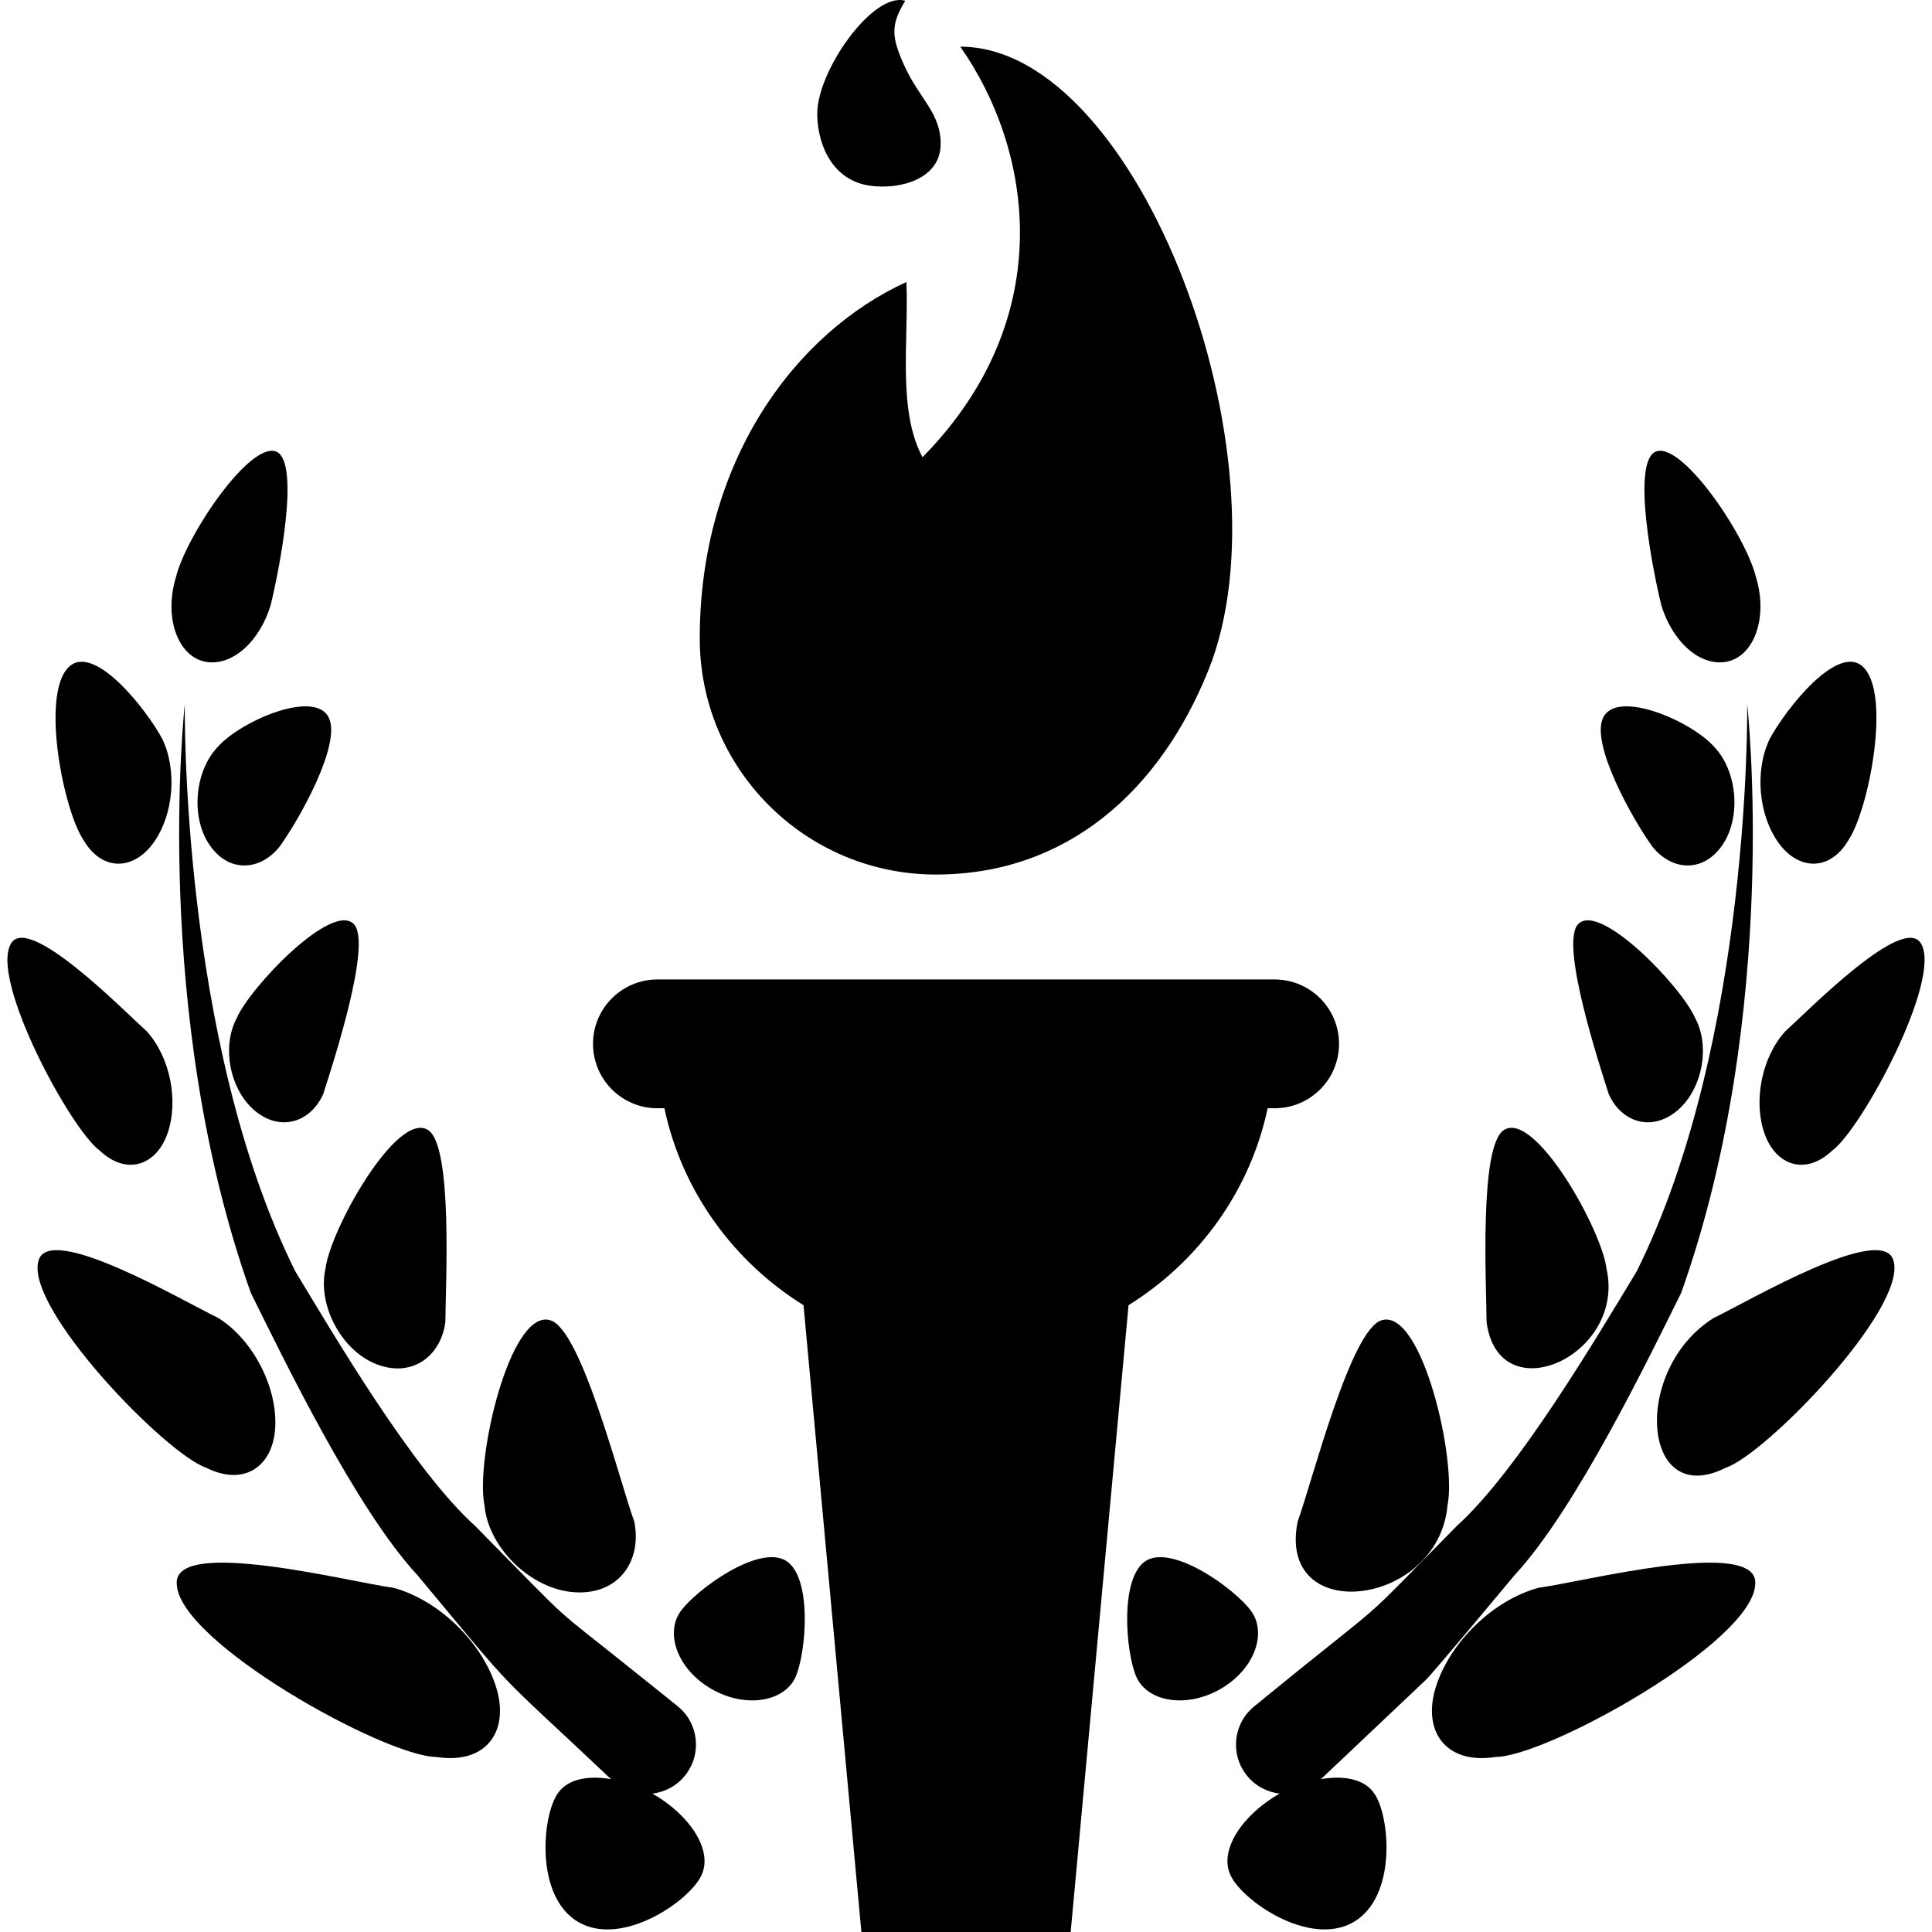
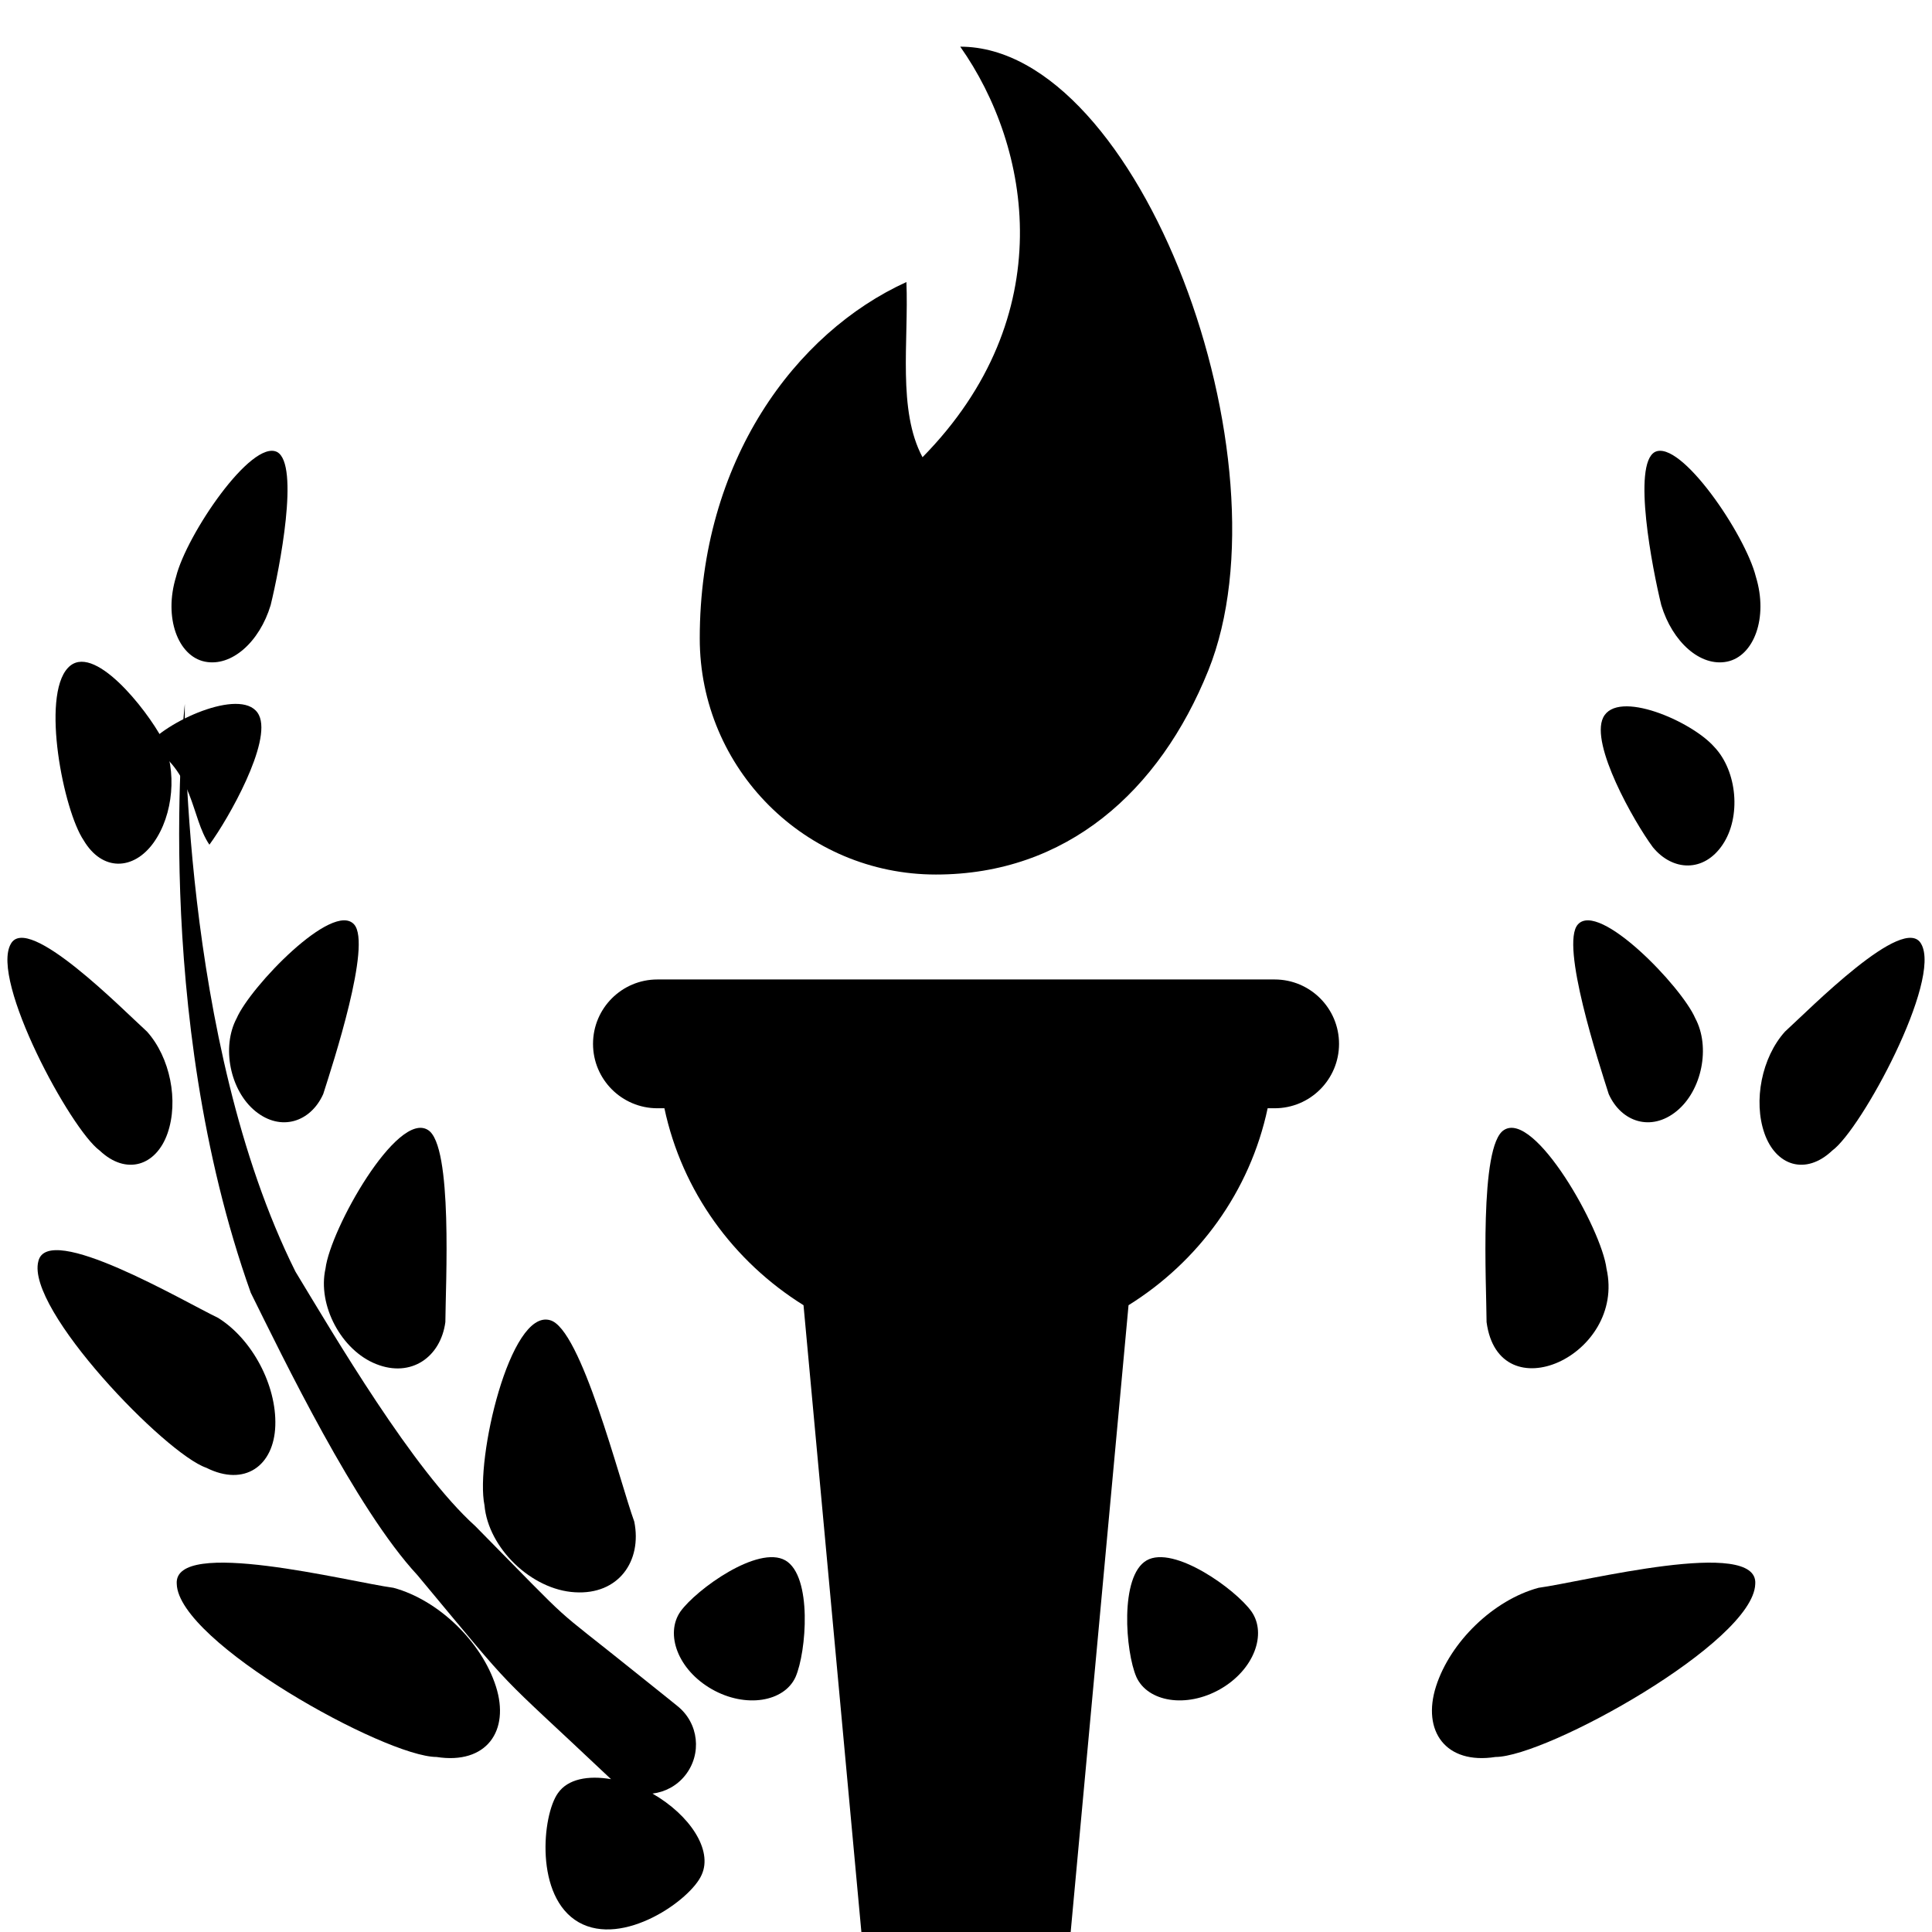
<svg xmlns="http://www.w3.org/2000/svg" fill="#000000" height="800px" width="800px" version="1.1" id="Capa_1" viewBox="0 0 494.441 494.441" xml:space="preserve">
  <g id="XMLID_240_">
    <path id="XMLID_241_" d="M324.419,283.629h1.788c9.108,0,16.481-7.38,16.481-16.482c0-9.102-7.373-16.48-16.481-16.48H168.249   c-9.109,0-16.481,7.379-16.481,16.48c0,9.102,7.372,16.482,16.481,16.482h1.787c4.522,21.293,17.704,39.247,35.602,50.402   l14.808,160.41h53.564l14.808-160.41C306.716,322.876,319.898,304.922,324.419,283.629z" />
    <path id="XMLID_242_" d="M239.518,223.812c33.382,0,57.234-21.246,69.708-52.205c21.631-53.726-17.511-159.662-63.477-159.662   c18.154,25.752,25.783,69.015-9.657,105.068c-6.438-12.023-3.51-29.639-4.121-44.832c-28.327,12.899-52.889,45.701-52.889,91.195   C179.081,196.756,206.138,223.812,239.518,223.812z" />
-     <path id="XMLID_243_" d="M222.458,47.498c7.886,1.175,18.043-1.706,18.269-10.316c0.208-8.241-5.457-11.782-9.399-20.617   c-3.172-7.116-3.444-10.237,0.352-16.362c-8.24-2.47-22.82,18.179-22.531,29.253C209.341,38.051,213.686,46.195,222.458,47.498z" />
    <path id="XMLID_244_" d="M52.398,169.321c6.855,1.416,14.036-5.037,16.867-14.452c2.286-9.304,7.469-35.989,1.658-39.191   c-6.583-3.333-23.192,21.18-25.864,31.916C41.84,158.104,45.574,167.906,52.398,169.321z" />
-     <path id="XMLID_245_" d="M53.589,216.174c4.764,7.114,12.781,6.856,17.865,0.628c4.844-6.566,16.046-26.332,12.684-33.155   c-3.59-7.339-22.598,0.901-28.406,7.501C49.791,197.376,48.794,209.108,53.589,216.174z" />
+     <path id="XMLID_245_" d="M53.589,216.174c4.844-6.566,16.046-26.332,12.684-33.155   c-3.59-7.339-22.598,0.901-28.406,7.501C49.791,197.376,48.794,209.108,53.589,216.174z" />
    <path id="XMLID_246_" d="M200.987,399.336c-6.983-3.975-22.758,7.404-26.847,13.085c-3.992,5.731-0.676,14.905,8.031,19.878   c8.676,4.941,18.526,3.252,21.424-3.107C206.396,422.77,207.941,403.344,200.987,399.336z" />
    <path id="XMLID_247_" d="M60.574,260.58c-3.942,7.389-1.688,18.542,4.797,23.806c6.519,5.295,14.131,2.784,17.351-4.395   c2.494-7.807,12.457-38.274,7.919-43.392C85.232,230.467,64.083,252.501,60.574,260.58z" />
    <path id="XMLID_248_" d="M96.289,349.103c8.95,3.558,16.497-1.818,17.688-10.75c0.05-9.448,1.98-45.276-4.458-49.17   c-7.87-4.974-24.962,25.332-26.219,35.489C81.209,334.023,87.356,345.595,96.289,349.103z" />
    <path id="XMLID_249_" d="M147.134,407.496c11.17,0.693,17.223-7.983,15.192-18.075c-3.766-10.382-13.614-49.589-21.599-51.568   c-10.219-2.833-19.139,35.715-16.738,47.367C124.954,396.198,136.028,406.867,147.134,407.496z" />
    <path id="XMLID_250_" d="M39.281,215.692c5.134-7.146,6.101-18.494,2.287-26.508c-4.057-7.646-17.819-25.141-24.191-18.252   c-6.89,7.356-1.129,36.488,4.039,44.132C26.163,223.064,34.177,222.774,39.281,215.692z" />
    <path id="XMLID_251_" d="M166.98,459.016c3.168-0.387,6.211-1.948,8.352-4.636c4.377-5.472,3.51-13.406-1.964-17.768   c0,0-3.731-3.026-10.268-8.24c-23.853-19.178-14.164-10.108-41.492-37.839c-15.902-14.316-36.005-48.623-46-65.104   c-29.519-59.214-28.312-145.258-28.312-145.258s-8.771,78.657,16.885,150.682c8.191,16.489,26.847,55.255,42.651,72.267   c26.912,32.31,18.332,22.734,49.541,52.205c-5.859-0.999-11.059-0.059-13.584,3.581c-4.057,5.648-6.005,26.572,5.31,33.042   c11.364,6.47,28.684-5.712,31.466-12.135C182.479,473.476,176.538,464.504,166.98,459.016z" />
    <path id="XMLID_252_" d="M42.87,290.067c2.898-8.306,0.676-19.46-5.248-26.057c-6.308-5.73-30.532-30.388-34.859-22.438   c-5.314,9.255,15.287,47.448,22.756,52.888C32.313,300.883,39.956,298.371,42.87,290.067z" />
    <path id="XMLID_253_" d="M70.456,364.827c0.339-10.301-5.891-22.082-14.613-27.539c-8.917-4.28-43.683-24.786-46.033-14.485   c-3.202,12.249,32.561,49.284,42.975,52.824C62.587,380.568,70.135,375.161,70.456,364.827z" />
    <path id="XMLID_254_" d="M100.7,406.354c-11.301-1.513-56.398-13.086-55.464-0.966c0.467,14.904,53.435,44.245,66.488,44.26   c12.778,1.996,18.831-6.678,15.192-18.059C123.248,420.13,112.177,409.461,100.7,406.354z" />
-     <path id="XMLID_255_" d="M387.61,403.118c15.773-16.989,34.442-55.77,42.652-72.267c25.637-72.025,16.882-150.682,16.882-150.682   s1.191,86.044-28.311,145.258c-9.994,16.481-30.386,51.07-46.016,65.104c-28.133,28.552-13.891,15.146-51.729,46.08   c-5.472,4.362-6.374,12.297-1.996,17.768c2.141,2.689,5.183,4.249,8.371,4.636c-9.578,5.496-15.502,14.468-12.587,20.794   c2.799,6.423,20.085,18.605,31.448,12.135c11.332-6.469,9.4-27.394,5.327-33.042c-2.525-3.64-7.74-4.58-13.6-3.581   c0.016-0.017,26.878-25.431,26.895-25.439C367.232,427.598,385.533,405.606,387.61,403.118z" />
    <path id="XMLID_256_" d="M442.025,169.321c6.825-1.416,10.561-11.217,7.34-21.727c-2.672-10.736-19.281-35.249-25.848-31.916   c-5.825,3.202-0.645,29.887,1.643,39.191C428.006,164.285,435.17,170.738,442.025,169.321z" />
    <path id="XMLID_257_" d="M440.851,216.174c4.781-7.066,3.782-18.799-2.14-25.027c-5.811-6.599-24.819-14.84-28.427-7.501   c-3.346,6.823,7.857,26.589,12.702,33.155C428.087,223.031,436.087,223.289,440.851,216.174z" />
    <path id="XMLID_258_" d="M320.283,412.42c-4.055-5.681-19.861-17.06-26.83-13.085c-6.969,4.009-5.423,23.435-2.622,29.855   c2.897,6.359,12.745,8.048,21.439,3.107C320.96,427.325,324.275,418.151,320.283,412.42z" />
    <path id="XMLID_259_" d="M429.054,284.386c6.504-5.265,8.756-16.417,4.795-23.806c-3.492-8.079-24.641-30.113-30.049-23.98   c-4.555,5.118,5.425,35.585,7.904,43.392C414.921,287.17,422.551,289.681,429.054,284.386z" />
    <path id="XMLID_260_" d="M411.14,324.671c-1.27-10.157-18.365-40.463-26.218-35.489c-6.438,3.894-4.509,39.723-4.476,49.17   C383.554,361.665,416.161,346.946,411.14,324.671z" />
-     <path id="XMLID_261_" d="M370.452,385.219c2.398-11.652-6.521-50.2-16.754-47.367c-7.952,1.979-17.837,41.186-21.602,51.568   C326.689,416.308,368.15,411.311,370.452,385.219z" />
-     <path id="XMLID_262_" d="M473.025,215.063c5.15-7.644,10.93-36.776,4.023-44.132c-6.373-6.889-20.119,10.606-24.175,18.252   c-3.829,8.015-2.864,19.362,2.286,26.508C460.263,222.774,468.277,223.064,473.025,215.063z" />
    <path id="XMLID_263_" d="M451.57,290.067c2.914,8.304,10.543,10.816,17.335,4.394c7.484-5.44,28.086-43.633,22.774-52.888   c-4.33-7.951-28.552,16.707-34.861,22.438C450.878,270.607,448.658,281.761,451.57,290.067z" />
-     <path id="XMLID_264_" d="M438.581,337.289c-21.086,13.19-18.492,49.211,3.076,38.339c10.412-3.54,46.175-40.576,42.972-52.824   C482.28,312.503,447.514,333.009,438.581,337.289z" />
    <path id="XMLID_265_" d="M393.74,406.354c-11.49,3.107-22.565,13.776-26.234,25.236c-3.637,11.38,2.431,20.055,15.211,18.059   c13.053-0.015,66.006-29.356,66.488-44.26C450.138,393.268,405.04,404.841,393.74,406.354z" />
  </g>
</svg>